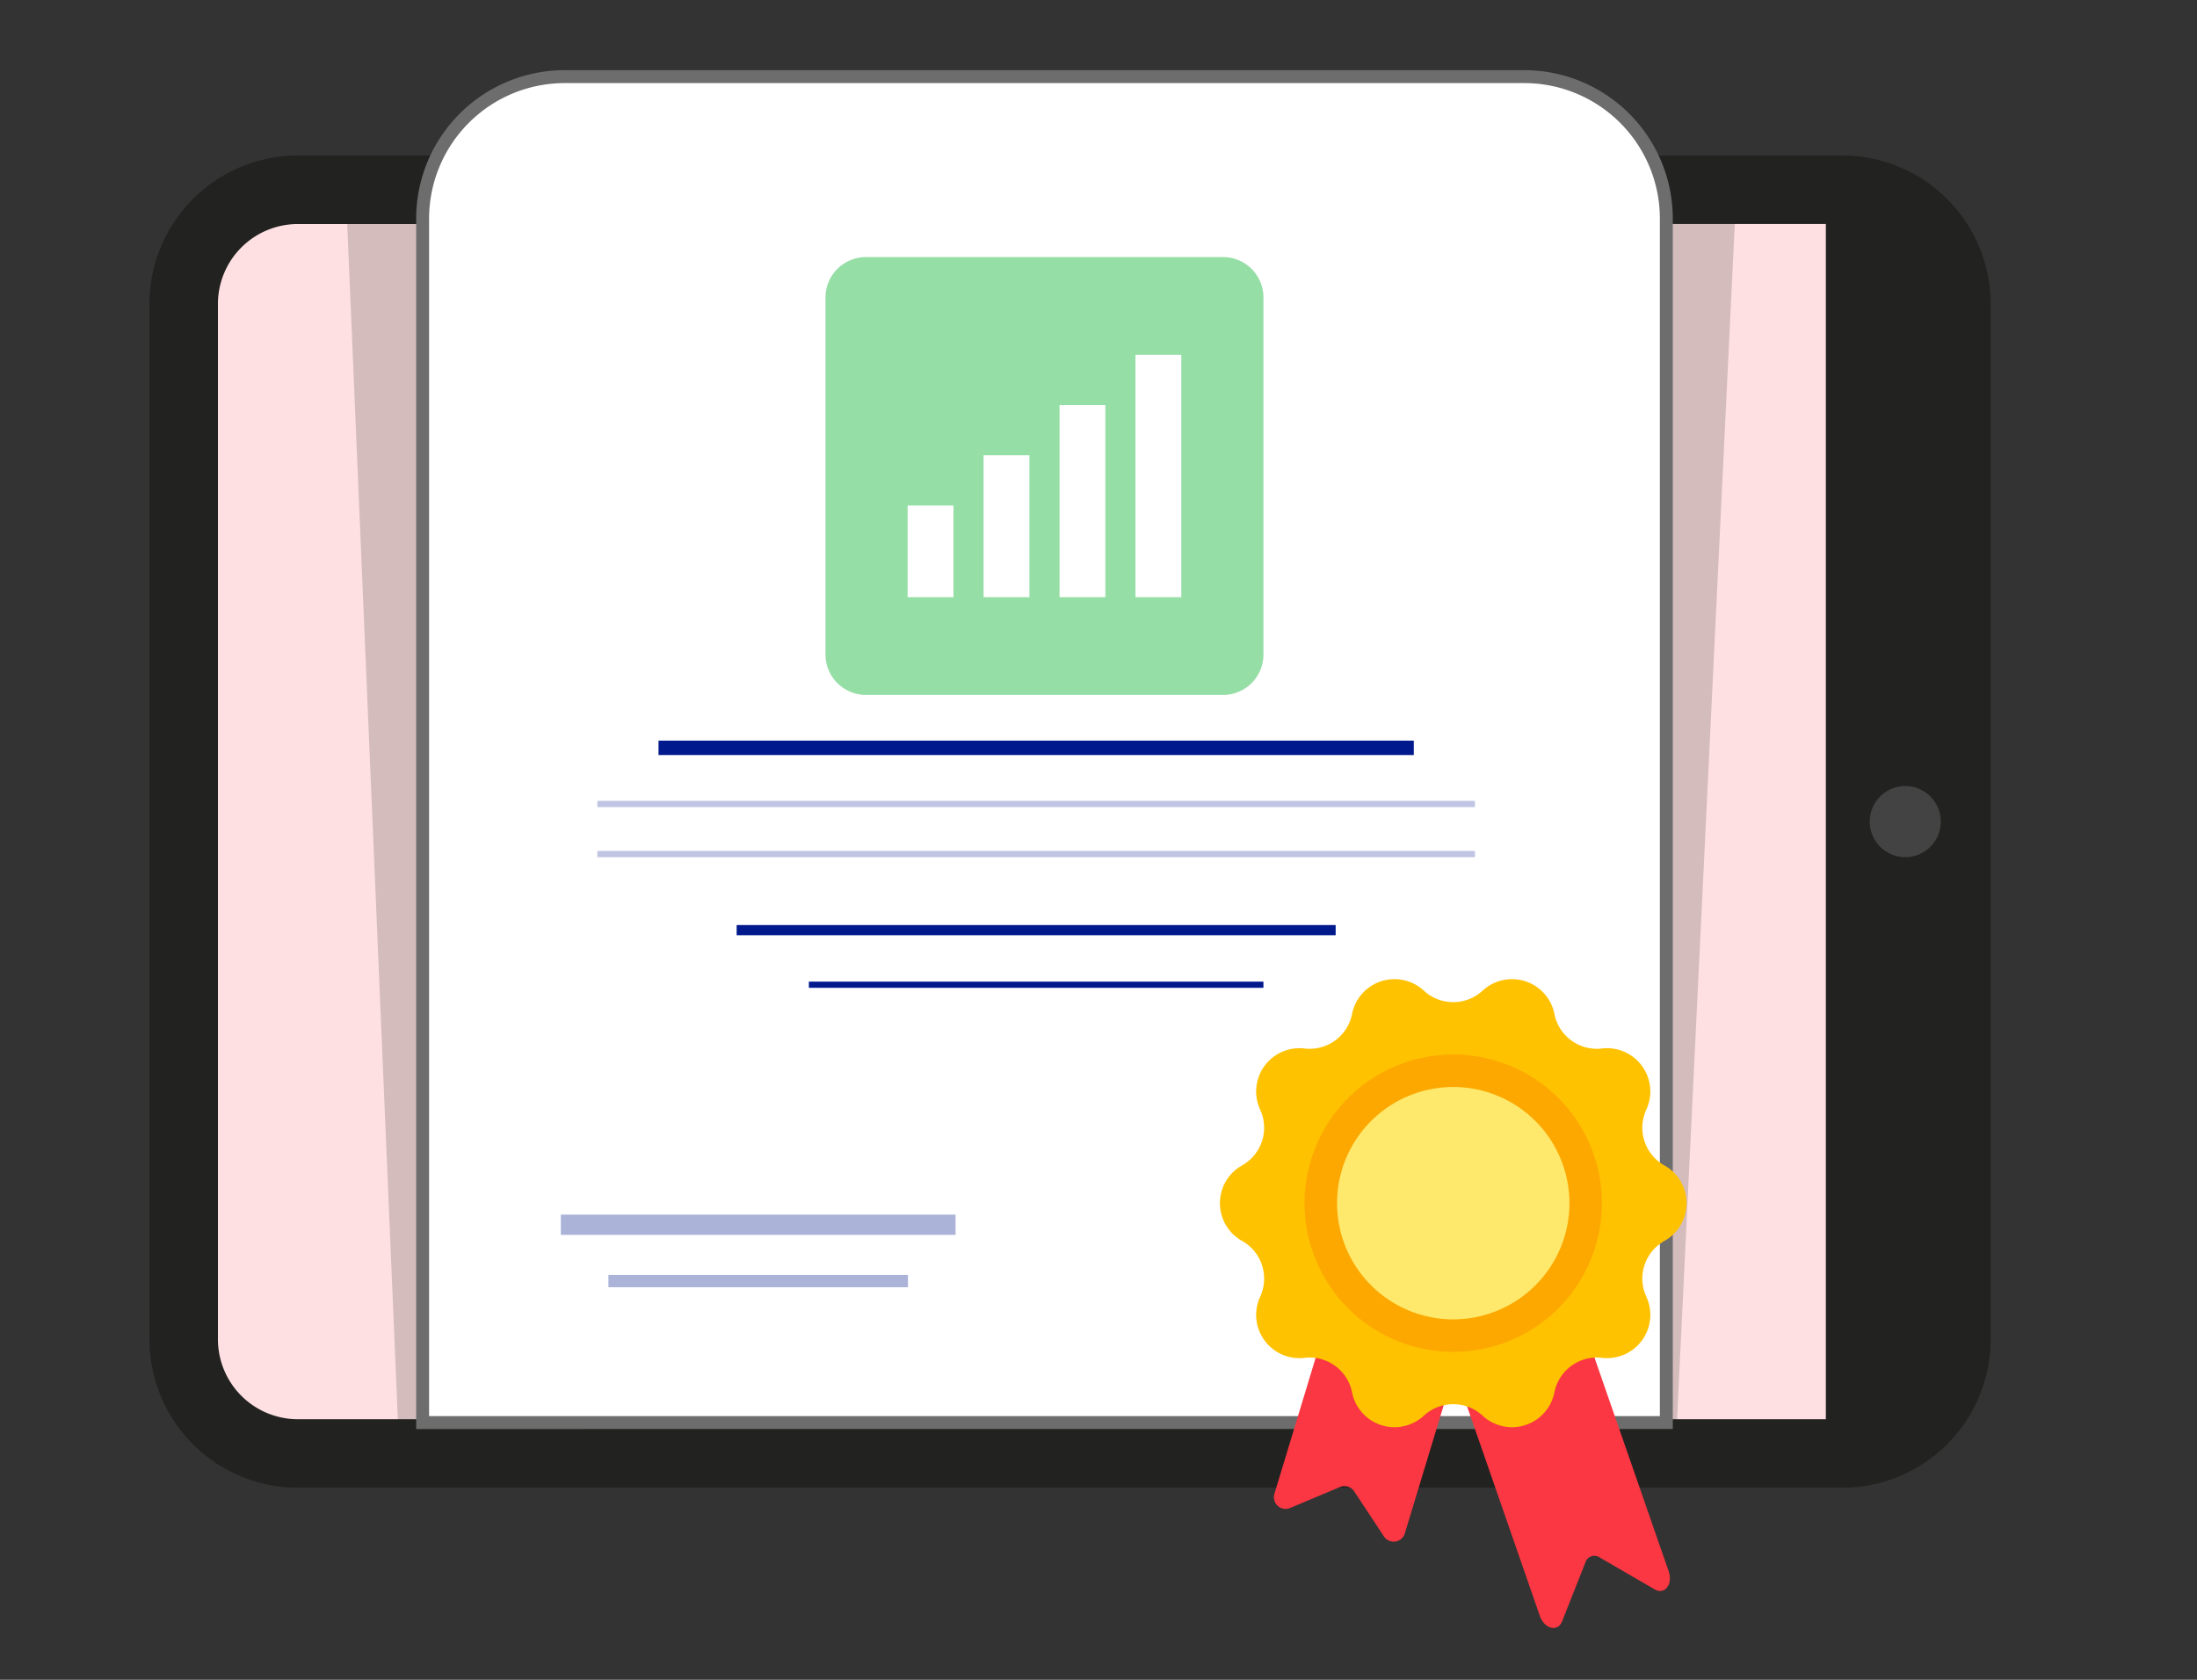
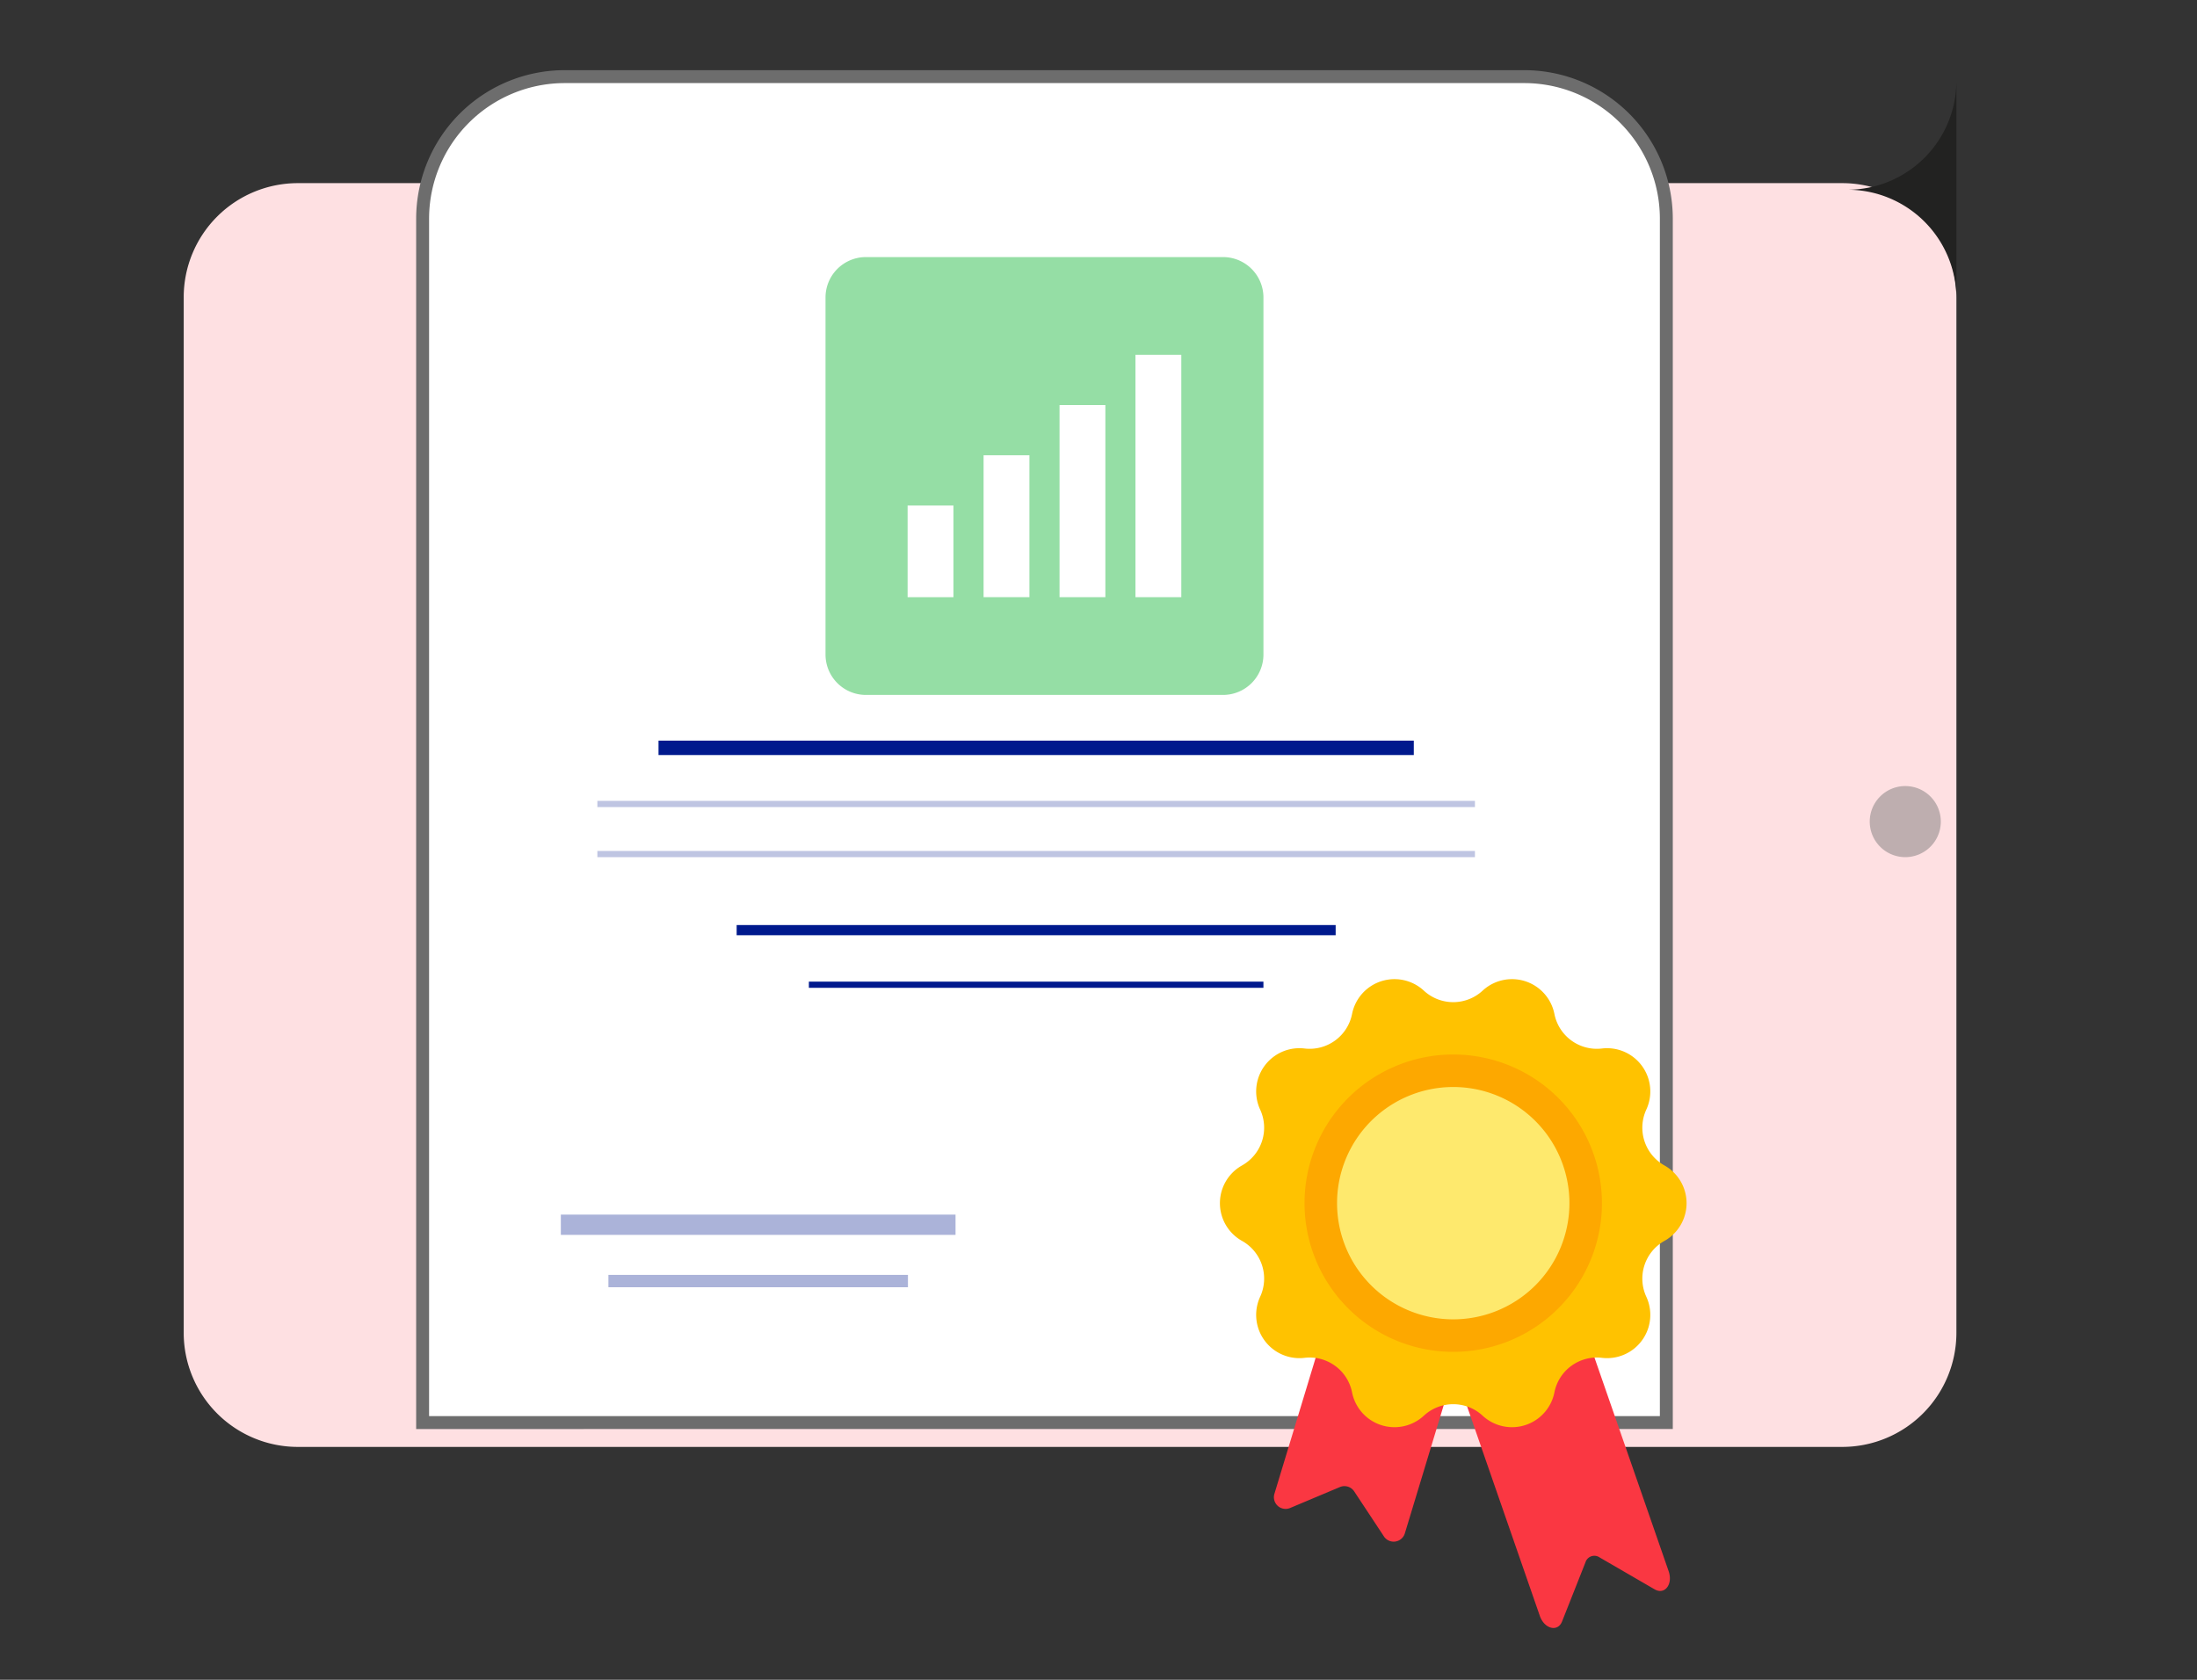
<svg xmlns="http://www.w3.org/2000/svg" width="170" height="130" viewBox="0 0 170 130">
  <rect x="0" y="0" width="170" height="130" fill="#333333" stroke="none" />
  <defs>
    <clipPath id="clip-path">
      <rect id="Rectangle_4764" data-name="Rectangle 4764" width="170" height="130" transform="translate(12903 -3430)" fill="#fff" stroke="#707070" stroke-width="1" opacity="0.65" />
    </clipPath>
    <clipPath id="clip-path-2">
      <rect id="Rectangle_3916" data-name="Rectangle 3916" width="142.469" height="137.135" fill="none" />
    </clipPath>
    <clipPath id="clip-path-4">
-       <rect id="Rectangle_3894" data-name="Rectangle 3894" width="107.609" height="95.611" fill="none" />
-     </clipPath>
+       </clipPath>
    <clipPath id="clip-path-5">
      <rect id="Rectangle_3898" data-name="Rectangle 3898" width="67.905" height="0.479" fill="none" />
    </clipPath>
    <clipPath id="clip-path-7">
      <rect id="Rectangle_3904" data-name="Rectangle 3904" width="15.214" height="0.788" fill="none" />
    </clipPath>
    <clipPath id="clip-path-8">
      <rect id="Rectangle_3906" data-name="Rectangle 3906" width="11.545" height="0.479" fill="none" />
    </clipPath>
    <clipPath id="clip-path-9">
      <rect id="Rectangle_3908" data-name="Rectangle 3908" width="30.543" height="1.568" fill="none" />
    </clipPath>
    <clipPath id="clip-path-10">
      <rect id="Rectangle_3910" data-name="Rectangle 3910" width="23.178" height="0.954" fill="none" />
    </clipPath>
  </defs>
  <g id="Mask_Group_7494" data-name="Mask Group 7494" transform="translate(-12903 3430)" clip-path="url(#clip-path)">
    <g id="Group_7430" data-name="Group 7430" transform="translate(12914.563 -3434.557)">
      <g id="Group_7429" data-name="Group 7429" transform="translate(0)" clip-path="url(#clip-path-2)">
        <g id="Group_7428" data-name="Group 7428">
          <g id="Group_7427" data-name="Group 7427" clip-path="url(#clip-path-2)">
            <path id="Path_32029" data-name="Path 32029" d="M18.834,70.625h119.5a8.834,8.834,0,0,1,8.834,8.834v80.136a8.834,8.834,0,0,1-8.834,8.834H18.834A8.834,8.834,0,0,1,10,159.595V79.459a8.834,8.834,0,0,1,8.834-8.834" transform="translate(-7.348 -51.895)" fill="#fee0e2" />
-             <path id="Path_32030" data-name="Path 32030" d="M490.8,72.548h-1.669v97.8H490.8a8.435,8.435,0,0,0,8.433-8.436V80.983a8.433,8.433,0,0,0-8.433-8.435" transform="translate(-359.413 -53.308)" fill="#222221" />
-             <path id="Path_32031" data-name="Path 32031" d="M130.984,165.655H11.486A11.5,11.5,0,0,1,0,154.17V74.034A11.5,11.5,0,0,1,11.486,62.548h119.5a11.5,11.5,0,0,1,11.486,11.486V154.17a11.5,11.5,0,0,1-11.486,11.485m-119.5-97.8A6.189,6.189,0,0,0,5.3,74.034V154.17a6.189,6.189,0,0,0,6.182,6.181h119.5a6.189,6.189,0,0,0,6.182-6.181V74.034a6.189,6.189,0,0,0-6.182-6.182Z" transform="translate(0 -45.96)" fill="#222221" />
+             <path id="Path_32030" data-name="Path 32030" d="M490.8,72.548h-1.669H490.8a8.435,8.435,0,0,0,8.433-8.436V80.983a8.433,8.433,0,0,0-8.433-8.435" transform="translate(-359.413 -53.308)" fill="#222221" />
            <path id="Path_32032" data-name="Path 32032" d="M504.693,246.576a2.75,2.75,0,1,1-2.75,2.75,2.75,2.75,0,0,1,2.75-2.75" transform="translate(-368.829 -181.185)" fill="#6d6d6d" opacity="0.439" />
            <g id="Group_7408" data-name="Group 7408" transform="translate(15.191 19.24)" opacity="0.19">
              <g id="Group_7407" data-name="Group 7407">
                <g id="Group_7406" data-name="Group 7406" clip-path="url(#clip-path-4)">
                  <path id="Path_32033" data-name="Path 32033" d="M167.721,134.991l-98.947-.061L64.728,39.38H172.337Z" transform="translate(-64.728 -39.38)" fill="#222221" />
                </g>
              </g>
            </g>
            <path id="Rectangle_3895" data-name="Rectangle 3895" d="M11,0H85.236a11,11,0,0,1,11,11v93.163a0,0,0,0,1,0,0H0a0,0,0,0,1,0,0V11A11,11,0,0,1,11,0Z" transform="translate(21.139 10.487)" fill="#fff" stroke="#6d6d6d" stroke-width="1" />
            <rect id="Rectangle_3896" data-name="Rectangle 3896" width="58.442" height="1.116" transform="translate(39.392 61.874)" fill="#00198d" />
            <g id="Group_7411" data-name="Group 7411" transform="translate(34.66 66.537)" opacity="0.25">
              <g id="Group_7410" data-name="Group 7410">
                <g id="Group_7409" data-name="Group 7409" clip-path="url(#clip-path-5)">
                  <rect id="Rectangle_3897" data-name="Rectangle 3897" width="67.905" height="0.479" transform="translate(0 0)" fill="#00198d" />
                </g>
              </g>
            </g>
            <g id="Group_7414" data-name="Group 7414" transform="translate(34.66 70.412)" opacity="0.25">
              <g id="Group_7413" data-name="Group 7413">
                <g id="Group_7412" data-name="Group 7412" clip-path="url(#clip-path-5)">
                  <rect id="Rectangle_3899" data-name="Rectangle 3899" width="67.905" height="0.479" transform="translate(0)" fill="#00198d" />
                </g>
              </g>
            </g>
            <rect id="Rectangle_3901" data-name="Rectangle 3901" width="46.35" height="0.788" transform="translate(45.438 76.147)" fill="#00198d" />
            <rect id="Rectangle_3902" data-name="Rectangle 3902" width="35.173" height="0.479" transform="translate(51.026 80.526)" fill="#00198d" />
            <g id="Group_7417" data-name="Group 7417" transform="translate(93.279 88.771)" opacity="0.33">
              <g id="Group_7416" data-name="Group 7416">
                <g id="Group_7415" data-name="Group 7415" clip-path="url(#clip-path-7)">
                  <rect id="Rectangle_3903" data-name="Rectangle 3903" width="15.214" height="0.788" transform="translate(0)" fill="#00198d" />
                </g>
              </g>
            </g>
            <g id="Group_7420" data-name="Group 7420" transform="translate(95.113 91.115)" opacity="0.33">
              <g id="Group_7419" data-name="Group 7419">
                <g id="Group_7418" data-name="Group 7418" clip-path="url(#clip-path-8)">
                  <rect id="Rectangle_3905" data-name="Rectangle 3905" width="11.545" height="0.479" fill="#00198d" />
                </g>
              </g>
            </g>
            <g id="Group_7423" data-name="Group 7423" transform="translate(31.832 98.557)" opacity="0.33">
              <g id="Group_7422" data-name="Group 7422" transform="translate(0 0)">
                <g id="Group_7421" data-name="Group 7421" clip-path="url(#clip-path-9)">
                  <rect id="Rectangle_3907" data-name="Rectangle 3907" width="30.542" height="1.568" transform="translate(0.001)" fill="#00198d" />
                </g>
              </g>
            </g>
            <g id="Group_7426" data-name="Group 7426" transform="translate(35.514 103.222)" opacity="0.33">
              <g id="Group_7425" data-name="Group 7425" transform="translate(0 0)">
                <g id="Group_7424" data-name="Group 7424" clip-path="url(#clip-path-10)">
                  <rect id="Rectangle_3909" data-name="Rectangle 3909" width="23.177" height="0.954" transform="translate(0.001)" fill="#00198d" />
                </g>
              </g>
            </g>
            <path id="Path_32034" data-name="Path 32034" d="M214.111,69.558h27.63a3.128,3.128,0,0,1,3.128,3.128v27.63a3.128,3.128,0,0,1-3.128,3.128h-27.63a3.128,3.128,0,0,1-3.128-3.128V72.686a3.128,3.128,0,0,1,3.128-3.128" transform="translate(-158.669 -45.106)" fill="#95dea5" />
            <rect id="Rectangle_3911" data-name="Rectangle 3911" width="3.547" height="7.093" transform="translate(58.666 43.681)" fill="#fff" />
            <rect id="Rectangle_3912" data-name="Rectangle 3912" width="3.547" height="10.981" transform="translate(64.545 39.791)" fill="#fff" />
            <rect id="Rectangle_3913" data-name="Rectangle 3913" width="3.547" height="14.868" transform="translate(70.422 35.905)" fill="#fff" />
            <rect id="Rectangle_3914" data-name="Rectangle 3914" width="3.547" height="18.757" transform="translate(76.297 32.016)" fill="#fff" />
            <g id="Group_7431" data-name="Group 7431" transform="translate(82.828 80.331)">
              <path id="Path_32035" data-name="Path 32035" d="M361.21,401.148l-2.3-3.483a.905.905,0,0,0-1.106-.335l-3.849,1.619a.905.905,0,0,1-1.217-1.1l5.283-17.428a.905.905,0,0,1,1.129-.6l8.363,2.535a.9.9,0,0,1,.6,1.129l-5.283,17.428a.905.905,0,0,1-1.621.236" transform="translate(-348.516 -358.02)" fill="#fa3742" />
              <path id="Path_32036" data-name="Path 32036" d="M428.533,401.562l-4.26-2.471a.718.718,0,0,0-1.092.379l-1.812,4.579c-.333.841-1.369.579-1.721-.435l-8.36-24.083a1.133,1.133,0,0,1,.44-1.494l8.256-2.866c.472-.164,1.041.239,1.271.9l8.36,24.083c.352,1.014-.3,1.862-1.081,1.408" transform="translate(-394.891 -354.336)" fill="#fa3742" />
              <path id="Path_32037" data-name="Path 32037" d="M352.852,275.65h0a3.347,3.347,0,0,1,5.556,1.805,3.347,3.347,0,0,0,3.678,2.672,3.347,3.347,0,0,1,3.434,4.726,3.347,3.347,0,0,0,1.4,4.323,3.347,3.347,0,0,1,0,5.842,3.347,3.347,0,0,0-1.4,4.323,3.347,3.347,0,0,1-3.434,4.726,3.347,3.347,0,0,0-3.678,2.672,3.347,3.347,0,0,1-5.556,1.805,3.347,3.347,0,0,0-4.546,0,3.347,3.347,0,0,1-5.556-1.805,3.347,3.347,0,0,0-3.678-2.672,3.347,3.347,0,0,1-3.434-4.726,3.347,3.347,0,0,0-1.4-4.323,3.347,3.347,0,0,1,0-5.842,3.347,3.347,0,0,0,1.4-4.323,3.347,3.347,0,0,1,3.434-4.726,3.347,3.347,0,0,0,3.678-2.672,3.347,3.347,0,0,1,5.556-1.805,3.347,3.347,0,0,0,4.546,0" transform="translate(-332.521 -274.757)" fill="#ffc200" />
              <path id="Path_32038" data-name="Path 32038" d="M387.152,314.42a11.506,11.506,0,1,1-11.506-11.506,11.506,11.506,0,0,1,11.506,11.506" transform="translate(-357.588 -297.08)" fill="#fda800" />
              <path id="Path_32039" data-name="Path 32039" d="M394.263,324.047a8.99,8.99,0,1,1-8.99-8.99,8.99,8.99,0,0,1,8.99,8.99" transform="translate(-367.215 -306.707)" fill="#fee96d" />
            </g>
          </g>
        </g>
      </g>
    </g>
  </g>
</svg>